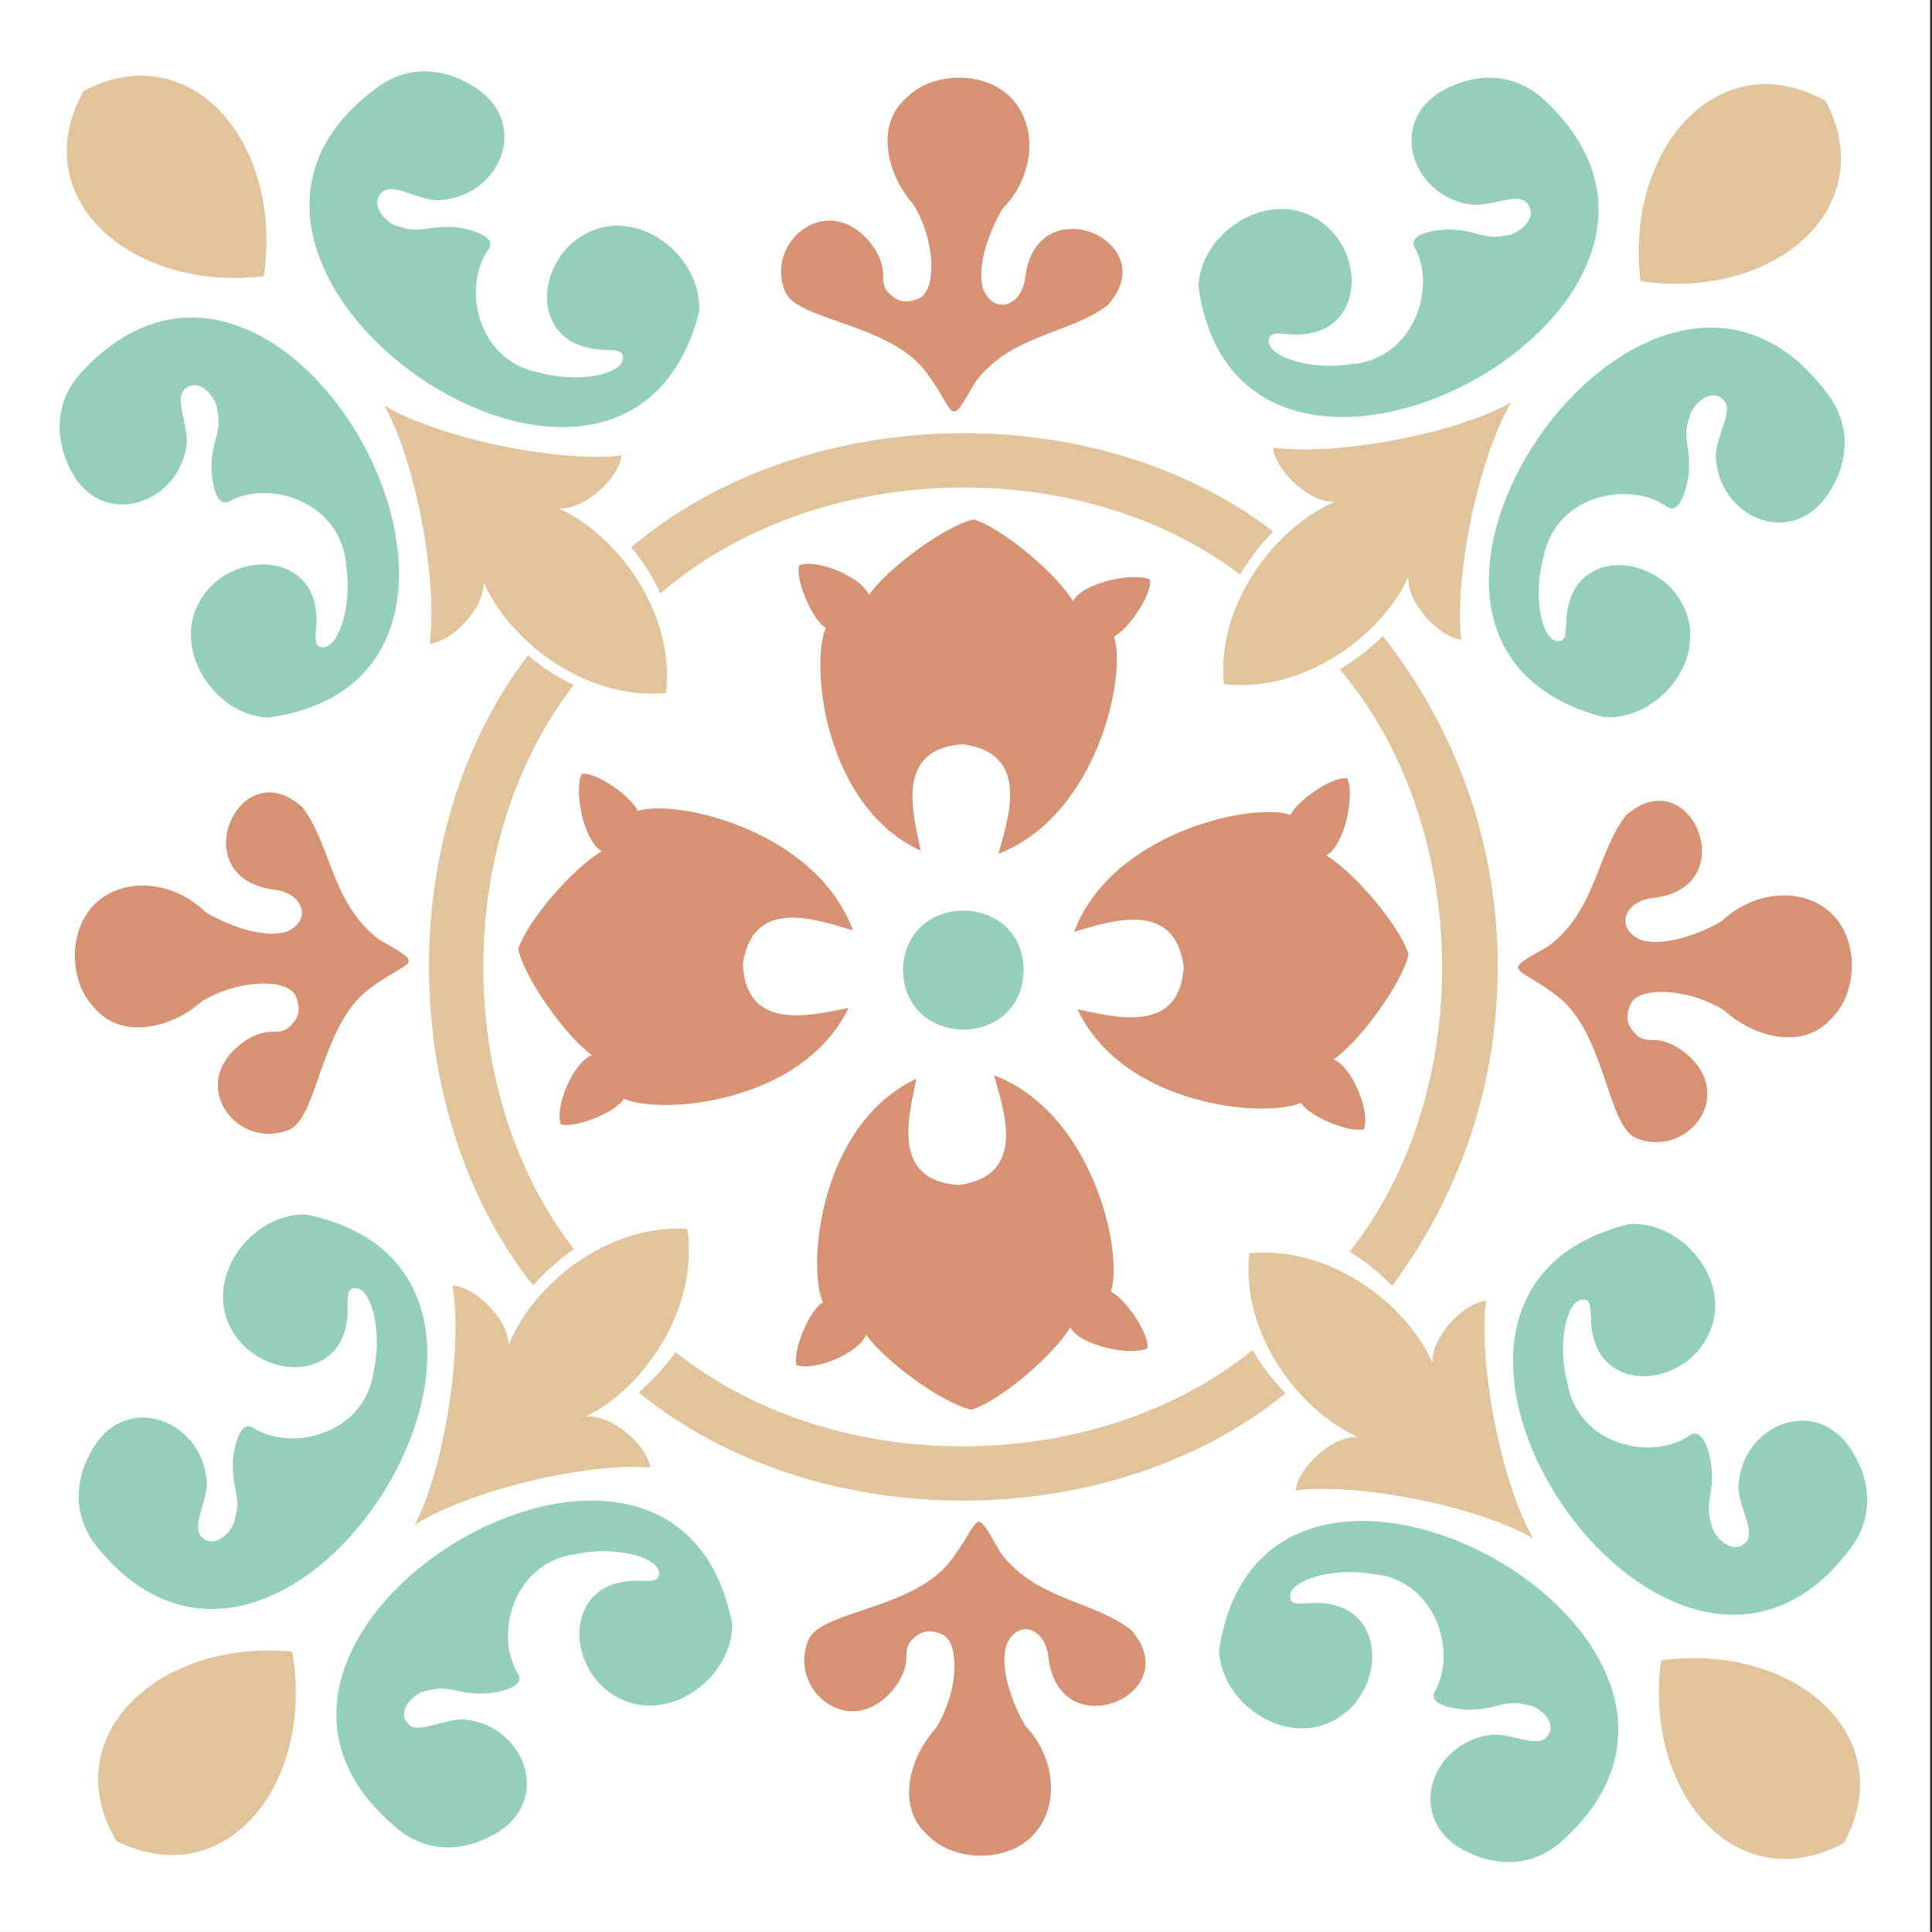
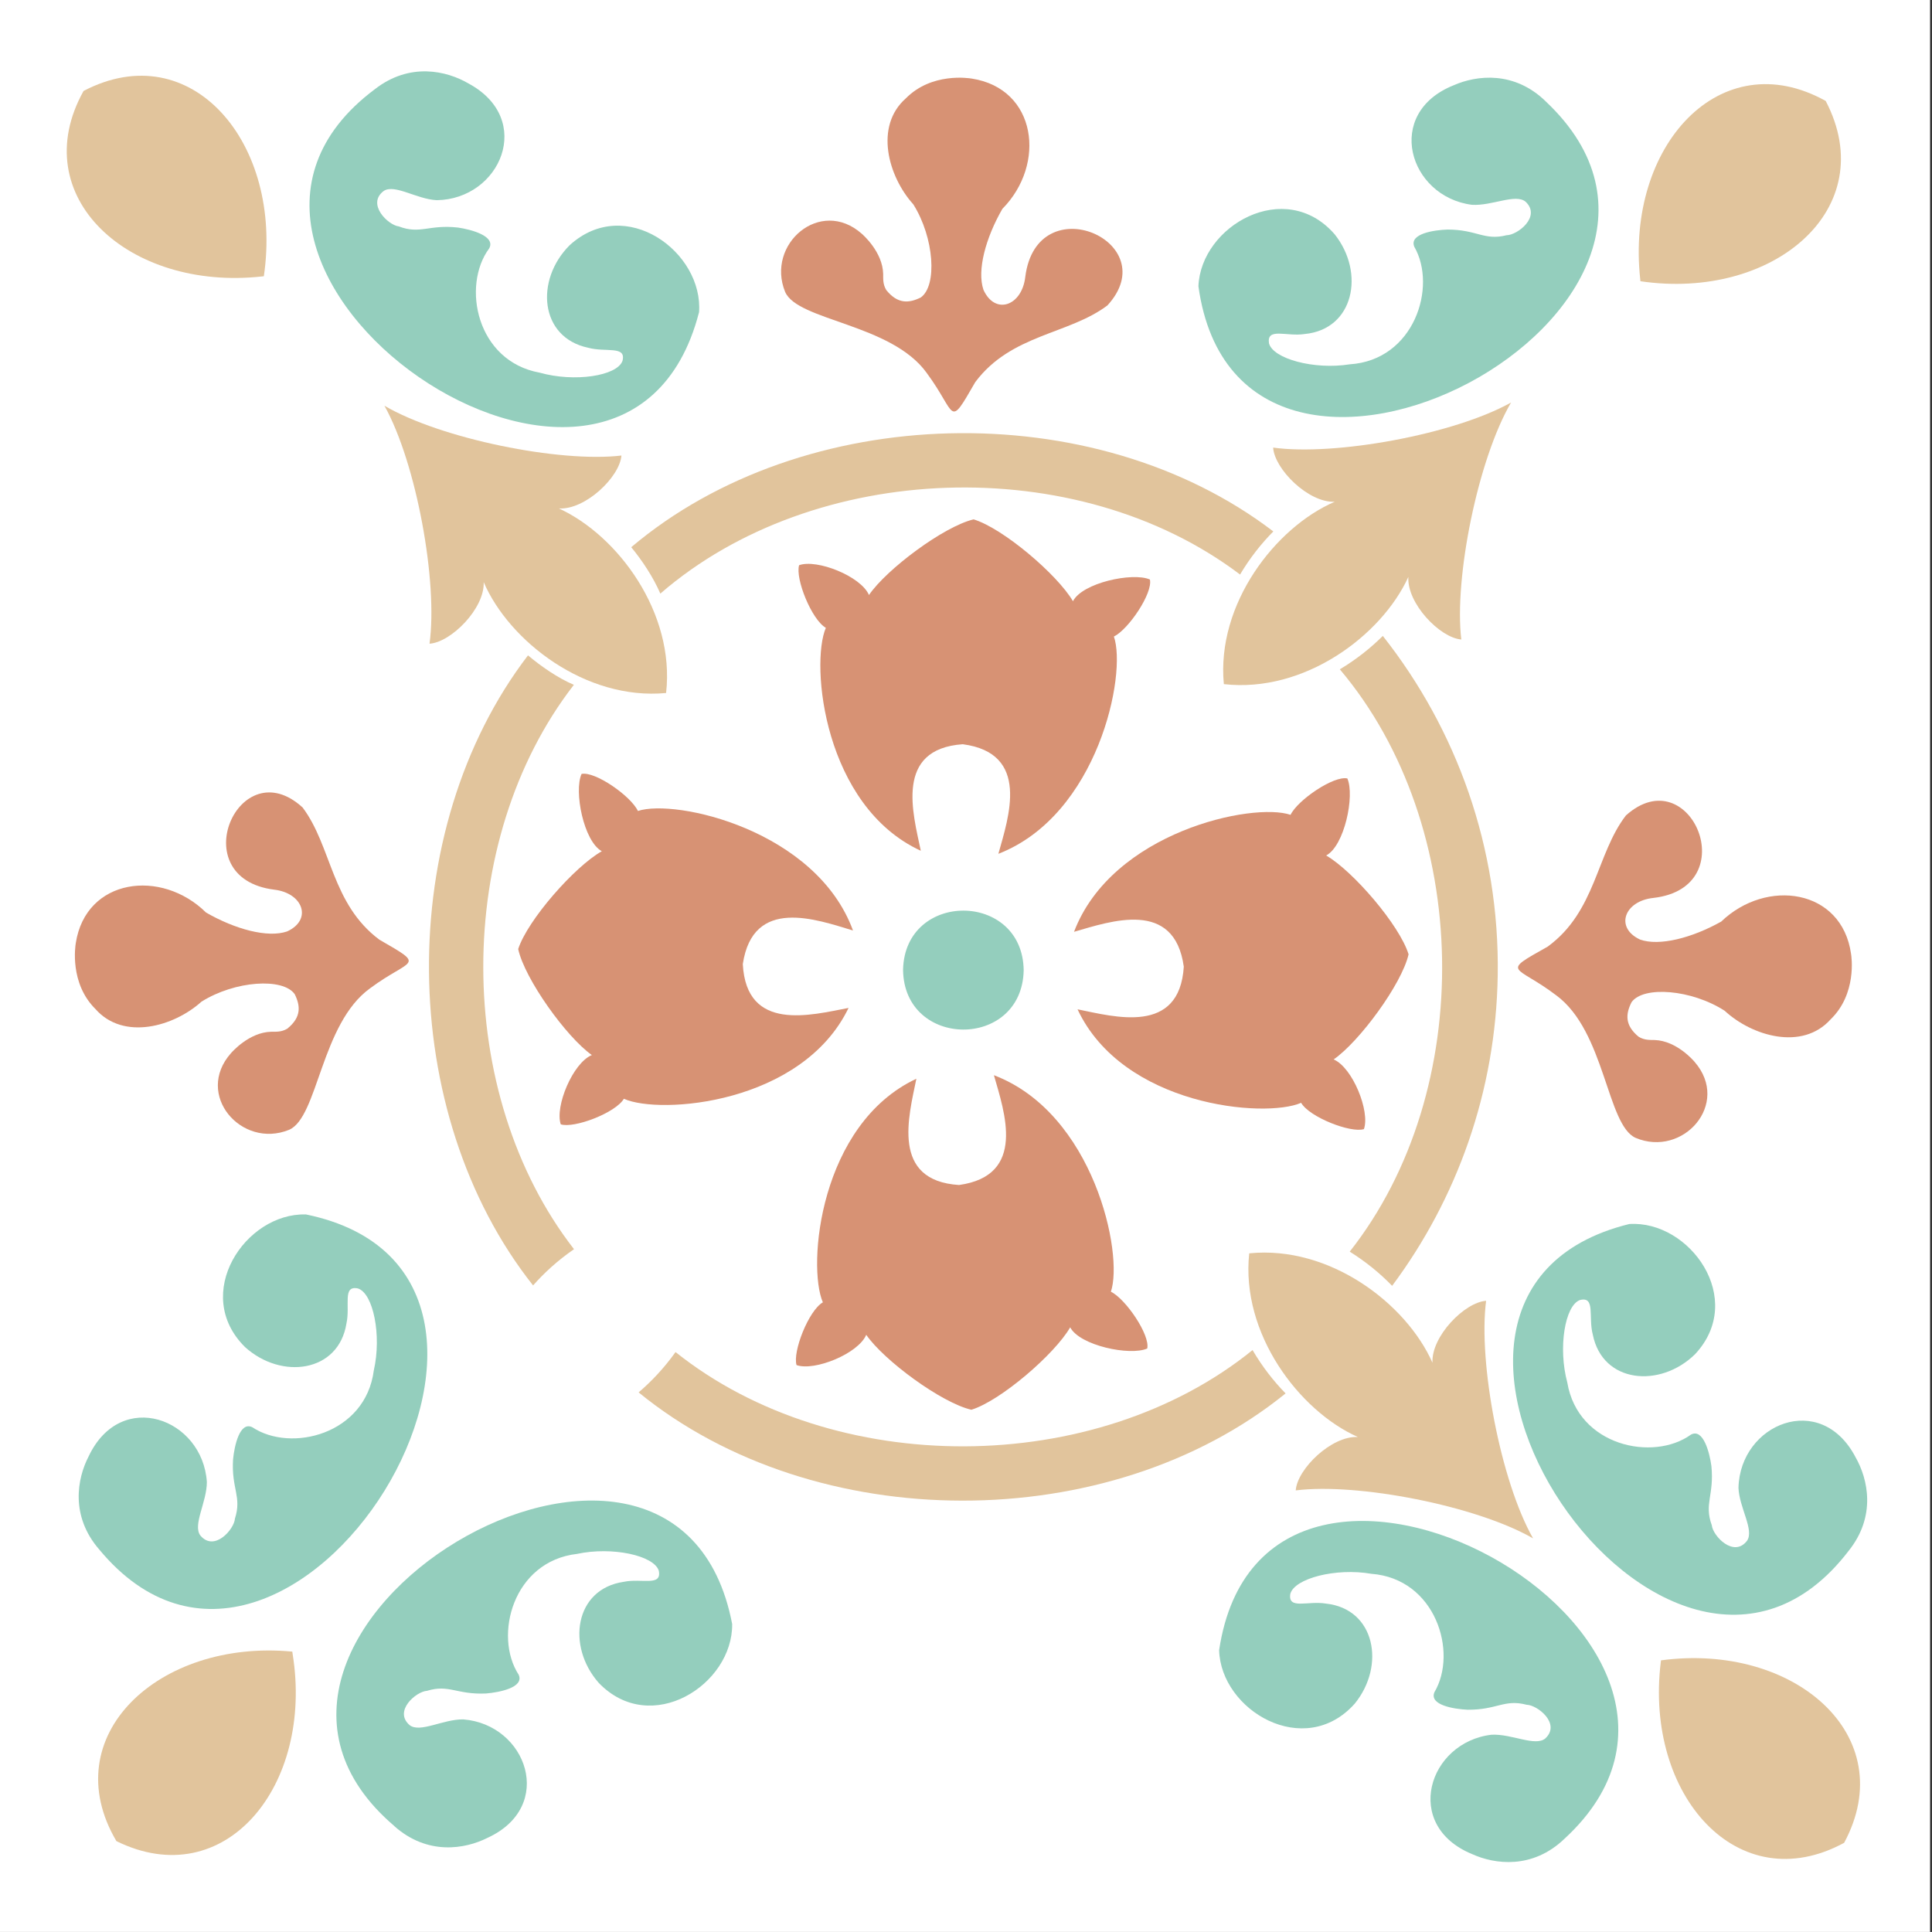
<svg xmlns="http://www.w3.org/2000/svg" id="Camada_2" version="1.1" viewBox="0 0 544.22 544.21">
  <rect x="0" y="0" width="544.22" height="544.21" fill="#333333" stroke="none" />
  <defs>
    <style>
      .st0 {
        fill: #e1c49c;
      }

      .st1 {
        fill: #fff;
      }

      .st2 {
        fill: #d79274;
      }

      .st3 {
        fill: #94cebd;
      }
    </style>
  </defs>
  <rect class="st1" x="-.95" width="544.63" height="544.63" />
-   <path class="st3" d="M52.6,125.11c.36-5.67-3.25-12.31-.87-15.14,4.23-4.46,9.44,2.34,9.43,5.38,1.59,6.28-1.57,8.29-1.59,16.58.11,3.77,1.16,10.9,4.82,9.41,11.33-6.53,31.98.05,33.14,18.17,1.61,10.02-1.56,21.67-5.95,22.76-4.52.65-1.79-4.96-2.58-10.05-1.32-13.92-17.27-17.07-28.08-8.47-16.05,13.95-2.39,37.74,14.64,38.39,84.12-11.69,5.63-159.01-52-97.92-8.76,8.89-7.49,19.55-4.63,26.02,7.85,19.72,31.37,12.69,33.67-5.12Z" />
  <path class="st3" d="M86.09,342.09c-17.03-.43-32.19,22.42-17.06,37.37,10.23,9.27,26.36,7.16,28.56-6.66,1.12-5.02-1.24-10.8,3.23-9.86,4.31,1.35,6.73,13.19,4.48,23.08-2.32,18.01-23.34,23.26-34.23,16.01-3.56-1.73-5.06,5.33-5.42,9.07-.51,8.28,2.52,10.48.53,16.66-.19,3.03-5.83,9.48-9.75,4.76-2.2-2.98,1.84-9.38,1.84-15.05-1.16-17.92-24.18-26.45-33.28-7.27-3.27,6.29-5.22,16.84,2.96,26.27,53.61,64.64,141.35-77.35,58.15-94.4Z" />
  <path class="st3" d="M111.08,514.4c9.33,8.3,19.91,6.49,26.24,3.3,19.29-8.85,11.07-31.98-6.84-33.37-5.68-.07-12.12,3.87-15.07,1.64-4.67-3.99,1.86-9.54,4.89-9.69,6.2-1.9,8.36,1.14,16.65.75,3.75-.31,10.82-1.71,9.14-5.3-7.1-10.97-1.58-31.94,16.46-34.02,9.92-2.12,21.73.45,23.03,4.77.88,4.49-4.86,2.04-9.9,3.1-13.83,2.02-16.16,18.12-7.02,28.47,14.75,15.31,37.8.46,37.58-16.58-15.96-83.42-159.08,2.48-95.14,56.92Z" />
  <path class="st3" d="M196.91,88.03c1.31-16.99-20.75-33.3-36.45-18.95-9.78,9.75-8.49,25.97,5.19,28.87,4.97,1.38,10.86-.69,9.69,3.73-1.58,4.24-13.53,6.05-23.29,3.3-17.87-3.23-22.04-24.51-14.25-35.01,1.9-3.47-5.07-5.33-8.79-5.87-8.24-.92-10.6,1.98-16.66-.32-3.02-.35-9.17-6.3-4.26-9.99,3.08-2.04,9.27,2.32,14.93,2.6,17.96-.25,27.65-22.8,8.96-32.87-6.11-3.58-16.56-6.06-26.39,1.61-67.3,50.25,70.04,145.12,91.3,62.9Z" />
-   <path class="st3" d="M451.69,202.01c16.99,1.31,33.3-20.75,18.95-36.45-9.75-9.78-25.97-8.48-28.87,5.19-1.38,4.98.69,10.86-3.73,9.69-4.24-1.58-6.05-13.53-3.3-23.29,3.23-17.87,24.51-22.04,35.01-14.25,3.47,1.9,5.32-5.06,5.87-8.79.92-8.24-1.98-10.6.32-16.66.35-3.01,6.3-9.17,9.98-4.26,2.05,3.08-2.31,9.27-2.59,14.93.24,17.96,22.8,27.65,32.87,8.96,3.58-6.11,6.06-16.55-1.61-26.39-50.25-67.3-145.12,70.04-62.9,91.3Z" />
  <path class="st3" d="M435.51,28.65c-8.9-8.76-19.55-7.49-26.03-4.63-19.71,7.86-12.68,31.37,5.13,33.67,5.66.36,12.31-3.25,15.14-.86,4.46,4.22-2.35,9.43-5.38,9.43-6.29,1.59-8.29-1.58-16.59-1.6-3.76.12-10.89,1.16-9.4,4.83,6.53,11.32-.05,31.98-18.17,33.13-10.02,1.61-21.67-1.56-22.76-5.95-.65-4.52,4.96-1.79,10.05-2.58,13.92-1.32,17.06-17.27,8.47-28.08-13.95-16.05-37.74-2.39-38.39,14.64,11.69,84.12,159.01,5.63,97.92-52Z" />
  <path class="st3" d="M489.7,419.05c.22,5.67,4.51,11.9,2.42,14.96-3.74,4.88-9.63-1.35-9.93-4.37-2.22-6.09.71-8.41-.11-16.67-.5-3.73-2.28-10.72-5.76-8.86-10.6,7.67-31.82,3.25-34.83-14.66-2.64-9.8-.68-21.72,3.57-23.25,4.43-1.11,2.29,4.76,3.61,9.74,2.74,13.71,18.93,15.19,28.8,5.53,14.53-15.53-1.51-37.78-18.52-36.68-82.46,20.28,10.76,158.74,61.8,92.05,7.8-9.74,5.45-20.21,1.93-26.37-9.84-18.8-32.51-9.39-32.97,8.57Z" />
  <path class="st3" d="M343.41,464.79c.45,17.04,24.07,30.98,38.21,15.1,8.72-10.71,5.77-26.7-8.13-28.18-5.09-.86-10.73,1.8-10.03-2.71,1.13-4.38,12.83-7.42,22.83-5.68,18.11,1.37,24.44,22.1,17.77,33.35-1.54,3.65,5.59,4.77,9.35,4.94,8.29.07,10.34-3.06,16.61-1.4,3.03.04,9.77,5.33,5.26,9.5-2.85,2.34-9.45-1.35-15.12-1.06-17.84,2.09-25.15,25.52-5.53,33.61,6.45,2.94,17.09,4.33,26.08-4.32,61.77-56.9-84.6-137.14-97.29-53.16Z" />
  <path class="st2" d="M224.38,384.53c5.02,1.78,17.37-3.2,19.63-8.53,4.99,7.23,21.23,19.2,29.62,21.11,8.2-2.52,23.46-15.64,27.83-23.22,2.69,5.15,16.85,8.11,21.7,5.97.86-3.8-6.06-13.98-10.24-16,3.63-10.6-4.78-50.27-32.95-60.99,2.96,10.32,9.29,28.29-9.83,30.93-19.29-1.23-14.13-19.43-12.01-29.93-27.22,12.75-30.82,52.68-26.34,62.98-4.02,2.31-8.57,13.95-7.41,17.69Z" />
  <path class="st2" d="M323.89,163.23c-4.87-2.1-19,.94-21.65,6.12-4.43-7.55-19.77-20.58-27.99-23.05-8.37,1.97-24.54,14.05-29.47,21.31-2.29-5.31-14.68-10.2-19.68-8.4-1.13,3.74,3.5,15.34,7.53,17.64-4.41,10.32-.55,50.23,26.75,62.8-2.19-10.48-7.47-28.66,11.81-30.01,19.14,2.52,12.93,20.53,10.04,30.87,28.09-10.9,36.24-50.64,32.54-61.2,4.17-2.06,11.02-12.28,10.14-16.07Z" />
  <path class="st2" d="M366.51,310.65c2.32,4.03,13.95,8.57,17.69,7.41,1.78-5.01-3.2-17.37-8.53-19.63,7.23-4.98,19.2-21.23,21.11-29.61-2.52-8.2-15.64-23.46-23.22-27.84,5.15-2.69,8.11-16.84,5.97-21.7-3.8-.85-13.98,6.06-16,10.25-10.6-3.63-50.27,4.78-60.99,32.95,10.32-2.97,28.29-9.29,30.92,9.83-1.22,19.29-19.43,14.12-29.93,12,12.75,27.23,52.68,30.82,62.98,26.34Z" />
  <path class="st2" d="M157.96,316.71c3.73,1.21,15.41-3.2,17.78-7.2,10.23,4.6,50.21,1.48,63.29-25.59-10.53,2-28.79,6.95-29.79-12.35,2.86-19.09,20.76-12.55,31.04-9.46-10.38-28.29-49.96-37.18-60.59-33.67-1.97-4.21-12.07-11.25-15.87-10.43-2.2,4.83.59,19.01,5.71,21.77-7.63,4.28-20.93,19.39-23.56,27.56,1.81,8.4,13.58,24.8,20.75,29.86-5.35,2.19-10.47,14.49-8.76,19.52Z" />
  <path class="st3" d="M254.38,273.16c.25,22.34,33.47,22.54,33.98.2-.24-22.33-33.46-22.53-33.98-.2Z" />
  <g>
-     <path class="st0" d="M183.15,413.39c-.65-6-10.68-15.05-18.09-14.35,16.23-7.99,31.87-30.4,28.57-52.89-22.73-1.41-43.64,15.85-50.38,32.81.08-7.42-9.7-16.67-15.78-16.84,2.94,17.2-2.1,50.99-10.61,67.38,15.65-9.83,48.89-17.63,66.29-16.1Z" />
    <path class="st0" d="M175.04,128.32c-17.32,2.06-50.82-4.7-66.75-14.03,9.01,16.13,15.11,49.72,12.7,67.03,6.02-.36,15.58-9.9,15.26-17.34,7.15,16.62,28.73,33.38,51.38,31.23,2.57-22.62-13.62-44.4-30.21-51.99,7.41.47,17.15-8.84,17.63-14.9Z" />
    <path class="st0" d="M344.74,192.71c22.62,2.57,44.39-13.61,51.98-30.2-.46,7.4,8.84,17.14,14.91,17.63-2.07-17.33,4.7-50.83,14.02-66.76-16.12,9.02-49.71,15.11-67.02,12.7.36,6.03,9.9,15.58,17.34,15.26-16.62,7.15-33.38,28.73-31.23,51.38Z" />
    <path class="st0" d="M364.99,419.83c17.33-2.2,50.85,4.29,66.86,13.51-9.14-16.05-15.5-49.63-13.23-66.92-6.07.41-15.49,10.04-15.11,17.45-7.39-16.68-28.96-33.11-51.62-30.82-2.42,22.61,14.08,44.39,30.61,51.74-7.43-.41-17.09,9.02-17.51,15.04Z" />
    <path class="st0" d="M82.34,465.24c-37.63-3.59-66.96,23.82-49.55,53.38,30.51,15.02,55.66-15.53,49.63-52.79-.02-.19-.05-.38-.08-.59Z" />
    <path class="st0" d="M73.73,77.88c.19-.02.38-.03.59-.06,5.51-37.39-20.38-68.08-50.78-52.2-16.55,29.7,12.68,56.38,50.2,52.26Z" />
    <path class="st0" d="M462.09,79.22c37.39,5.51,68.08-20.38,52.19-50.78-29.69-16.55-56.37,12.68-52.25,50.2.02.19.03.38.06.59Z" />
    <path class="st0" d="M467.88,467.7c-.03.2-.05.39-.07.59-4.56,37.46,21.76,67.01,51.66,50.81,16.24-30.2-14.13-56.46-51.59-51.4Z" />
    <path class="st0" d="M392.14,362.21c18.24-24.49,29.24-54.7,29.75-87.5.56-36-11.62-69.3-32.37-95.58-3.33,3.32-7.34,6.55-12.11,9.41,37.23,44.01,38.64,118.58,2.79,164.03,4.72,2.96,8.67,6.25,11.95,9.64Z" />
    <path class="st0" d="M177.81,154.14c3.04,3.69,6.19,8.41,8.2,13.07,43.28-37.52,117.32-40.18,163.3-5.37,2.81-4.74,6.05-8.79,9.37-12.14-50.66-38.7-132.46-36.47-180.87,4.44Z" />
    <path class="st0" d="M161.69,351.88c-34.03-43.83-34.11-115.03-.04-158.97-4.58-1.96-9.24-5.21-12.92-8.3-37.8,49.36-37.05,128.92,1.43,177.48,3.11-3.52,6.92-7.03,11.53-10.21Z" />
    <path class="st0" d="M362.13,392.5c-3.3-3.37-6.49-7.41-9.3-12.2-44.31,35.89-117.87,36.23-162.54.56-3.25,4.56-6.83,8.3-10.4,11.36,49.71,40.58,132.5,40.63,182.24.29Z" />
  </g>
-   <path class="st2" d="M281.61,437.04c-7.58-13.52-4.99-9.05-13.69,2.4-10.16,13.81-36.54,14.25-40.17,22.38-5.63,13.35,9.59,26.84,21.38,16.63.26-.21,5.97-5.02,6.18-11.27.04-1.21-.12-2.85.93-4.51,3.27-3.97,6.46-3.64,9.73-1.98,4.66,3.34,3.6,16.89-2.42,26.22-7.14,7.7-11.32,21.85-2.43,29.84,7.17,7.42,17.66,5.9,18.5,5.76,18.29-2.62,21.32-23.82,9.04-36.58-4.61-8.21-7-17.45-5.06-22.87,3.36-7.18,10.89-4.42,11.73,3.8,3,25.82,39.45,10.34,23.23-7.78-10.81-8.34-27.03-8.41-36.96-22.04Z" />
+   <path class="st2" d="M281.61,437.04Z" />
  <path class="st2" d="M484.84,259.6c-8.21,4.61-17.44,7-22.86,5.06-7.19-3.36-4.43-10.89,3.79-11.73,25.82-3,10.34-39.45-7.77-23.23-8.34,10.81-8.42,27.03-22.05,36.96-13.52,7.58-9.05,4.99,2.41,13.7,13.8,10.15,14.24,36.53,22.37,40.16,13.35,5.63,26.84-9.59,16.64-21.38-.22-.26-5.03-5.97-11.28-6.18-1.21-.04-2.85.11-4.52-.93-3.97-3.27-3.63-6.46-1.98-9.73,3.34-4.66,16.89-3.6,26.23,2.42,7.7,7.14,21.85,11.32,29.83,2.43,7.43-7.17,5.91-17.66,5.76-18.5-2.61-18.29-23.82-21.32-36.58-9.04Z" />
  <path class="st2" d="M56.77,282.15c9.41-5.91,22.96-6.8,26.25-2.1,1.62,3.29,1.91,6.48-2.09,9.71-1.67,1.02-3.31.85-4.52.87-6.24.13-11.12,5.78-11.35,6.04-10.35,11.67,2.96,27.05,16.38,21.58,8.18-3.53,8.93-29.9,22.85-39.89,11.56-8.58,16-5.93,2.57-13.67-13.52-10.09-13.4-26.3-21.61-37.22-17.92-16.44-33.84,19.84-8.06,23.13,8.21.93,10.88,8.5,3.67,11.78-5.46,1.87-14.65-.62-22.82-5.33-12.61-12.44-33.85-9.65-36.69,8.6-.14.85-1.79,11.32,5.54,18.58,7.89,8.97,22.09,4.96,29.87-2.08Z" />
  <path class="st2" d="M261.06,105.08c8.57,11.56,5.92,15.99,13.66,2.56,10.09-13.51,26.3-13.39,37.22-21.6,16.44-17.92-19.84-33.84-23.13-8.06-.93,8.21-8.5,10.88-11.78,3.66-1.87-5.45.62-14.64,5.33-22.81,12.44-12.61,9.65-33.85-8.6-36.69-.85-.14-11.32-1.79-18.57,5.54-8.98,7.89-4.97,22.09,2.07,29.87,5.92,9.4,6.8,22.96,2.1,26.25-3.29,1.62-6.48,1.91-9.7-2.09-1.03-1.67-.86-3.31-.88-4.52-.13-6.24-5.78-11.13-6.03-11.35-11.68-10.35-27.06,2.96-21.59,16.38,3.53,8.18,29.91,8.93,39.9,22.85Z" />
</svg>